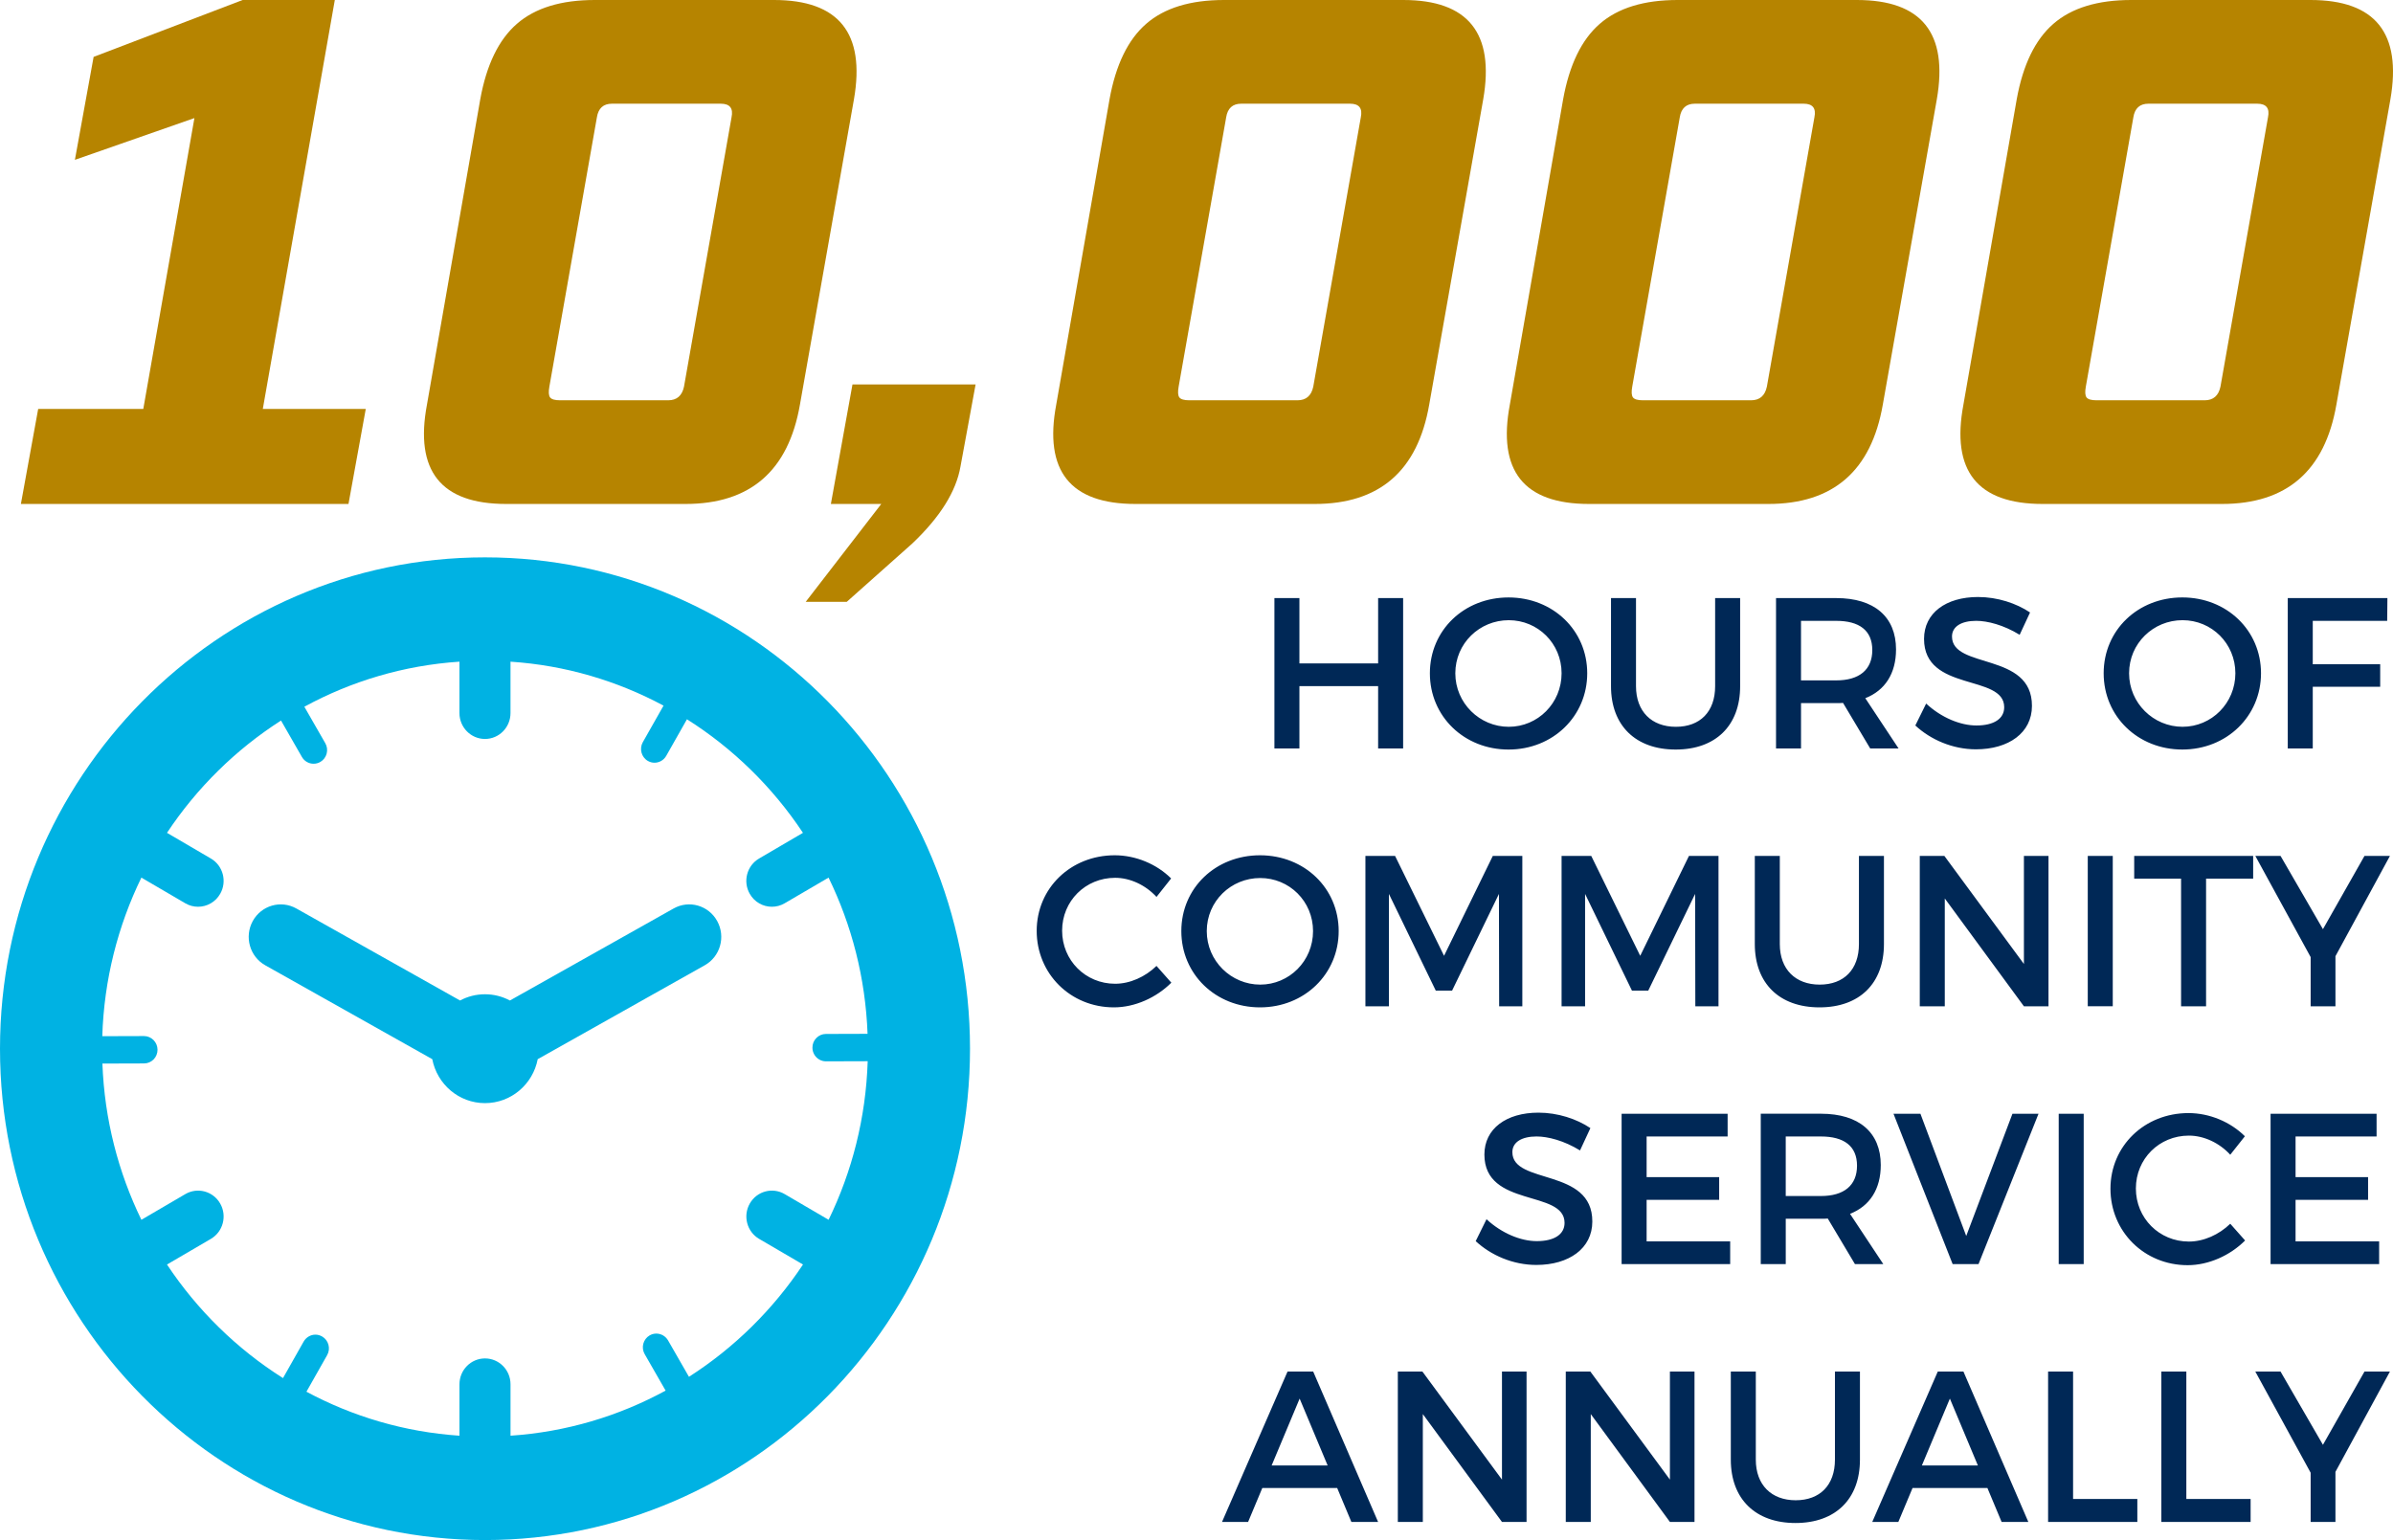
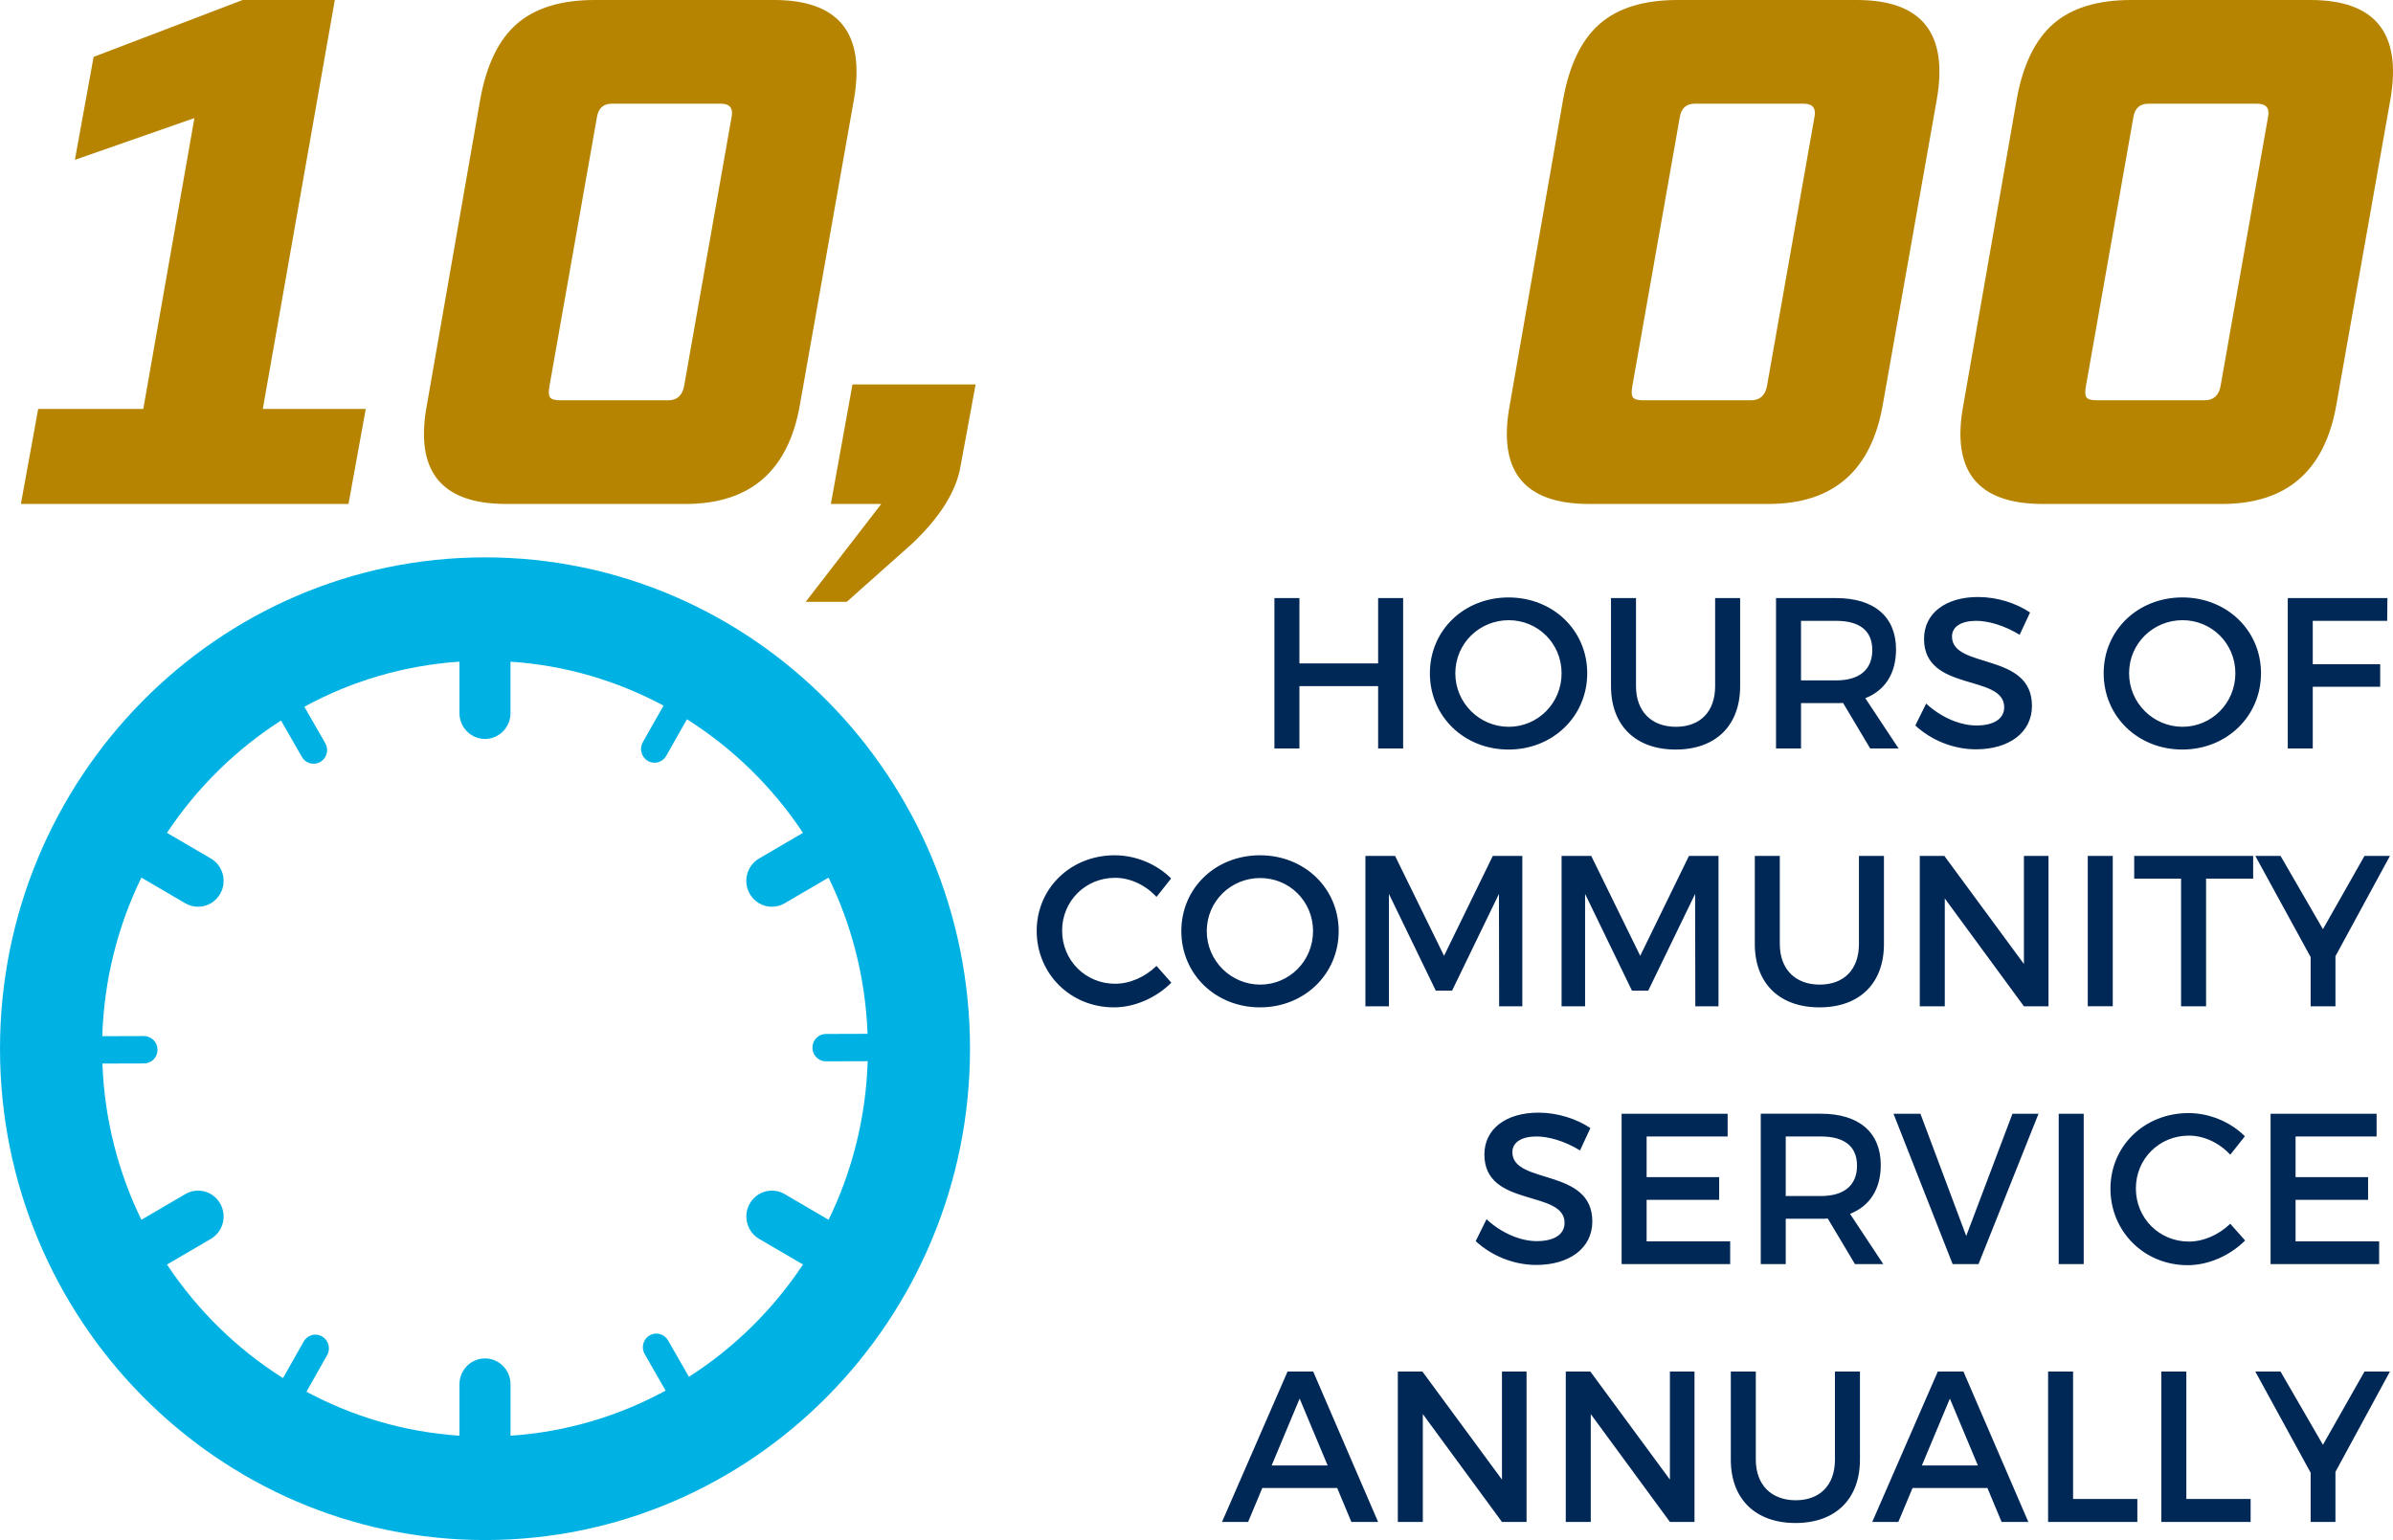
<svg xmlns="http://www.w3.org/2000/svg" id="Layer_2" viewBox="0 0 1676.47 1079">
  <defs>
    <style>.cls-1{fill:#00b2e3;}.cls-2{fill:#002856;}.cls-3{fill:#b68400;}</style>
  </defs>
  <g id="Your_Design">
    <g>
      <path class="cls-3" d="M184.12,286.51h72.13l-12.11,66.58H14.64l12.11-66.58H100.39l35.81-203.78-83.73,29.26,13.11-72.13L169.99,0h64.57l-50.44,286.51Z" />
      <path class="cls-3" d="M480.21,353.09h-125.6c-45.74,0-64.23-23.2-55.49-69.61l37.33-213.87c4.37-24.21,12.94-41.87,25.73-52.96,12.78-11.1,30.93-16.65,54.48-16.65h125.6c45.4,0,64.06,23.2,55.99,69.61l-37.83,213.87c-8.07,46.41-34.8,69.61-80.2,69.61Zm-62.04-270.87l-33.29,188.65c-.68,3.7-.5,6.23,.5,7.57,1.01,1.35,3.36,2.02,7.06,2.02h75.66c6.05,0,9.75-3.19,11.1-9.58l33.29-188.65c1.34-6.38-1.18-9.58-7.57-9.58h-76.17c-6.05,0-9.58,3.2-10.59,9.58Z" />
      <path class="cls-3" d="M597.23,269.36h86.25l-10.59,57.5c-3.03,17.49-14.3,35.47-33.8,53.97l-45.9,40.86h-28.75l52.96-68.6h-35.31l15.13-83.73Z" />
-       <path class="cls-3" d="M921.06,353.09h-125.6c-45.74,0-64.23-23.2-55.49-69.61l37.33-213.87c4.37-24.21,12.94-41.87,25.73-52.96,12.78-11.1,30.93-16.65,54.48-16.65h125.6c45.4,0,64.06,23.2,55.99,69.61l-37.83,213.87c-8.07,46.41-34.8,69.61-80.2,69.61Zm-62.04-270.87l-33.29,188.65c-.68,3.7-.5,6.23,.5,7.57,1.01,1.35,3.36,2.02,7.06,2.02h75.66c6.05,0,9.75-3.19,11.1-9.58l33.29-188.65c1.34-6.38-1.18-9.58-7.57-9.58h-76.17c-6.05,0-9.58,3.2-10.59,9.58Z" />
      <path class="cls-3" d="M1238.84,353.09h-125.6c-45.74,0-64.23-23.2-55.49-69.61l37.33-213.87c4.37-24.21,12.94-41.87,25.73-52.96,12.78-11.1,30.93-16.65,54.48-16.65h125.6c45.4,0,64.06,23.2,55.99,69.61l-37.83,213.87c-8.07,46.41-34.8,69.61-80.2,69.61Zm-62.04-270.87l-33.29,188.65c-.68,3.7-.5,6.23,.5,7.57,1.01,1.35,3.36,2.02,7.06,2.02h75.66c6.05,0,9.75-3.19,11.1-9.58l33.29-188.65c1.34-6.38-1.18-9.58-7.57-9.58h-76.17c-6.05,0-9.58,3.2-10.59,9.58Z" />
      <path class="cls-3" d="M1556.61,353.09h-125.6c-45.74,0-64.23-23.2-55.49-69.61l37.33-213.87c4.37-24.21,12.94-41.87,25.73-52.96,12.78-11.1,30.93-16.65,54.48-16.65h125.6c45.4,0,64.06,23.2,55.99,69.61l-37.83,213.87c-8.07,46.41-34.8,69.61-80.2,69.61Zm-62.04-270.87l-33.29,188.65c-.68,3.7-.5,6.23,.5,7.57,1.01,1.35,3.36,2.02,7.06,2.02h75.66c6.05,0,9.75-3.19,11.1-9.58l33.29-188.65c1.34-6.38-1.18-9.58-7.57-9.58h-76.17c-6.05,0-9.58,3.2-10.59,9.58Z" />
    </g>
    <path class="cls-1" d="M607.87,743.52l-29.2,.09h-.04c-1.66,0-3.27-.44-4.7-1.28-2.92-1.69-4.76-4.88-4.76-8.28-.03-2.59,.96-4.98,2.75-6.8,1.76-1.81,4.15-2.83,6.68-2.83l29.19-.09c-1.45-39.16-11.12-76.2-27.32-109.45l-30.78,18c-2.81,1.65-5.9,2.42-8.95,2.42-6.17,0-12.18-3.24-15.49-9.07-4.94-8.65-2.01-19.74,6.55-24.73l30.73-17.99c-21.23-31.98-48.97-59.16-81.27-79.56l-14.51,25.61c-1.68,2.97-4.83,4.83-8.23,4.83-1.65,0-3.22-.44-4.69-1.28-4.51-2.64-6.08-8.51-3.49-13.11l14.51-25.61c-32.42-17.39-68.71-28.24-107.21-30.8v36.03c0,9.99-8.01,18.12-17.88,18.12s-17.88-8.14-17.88-18.12v-36.03c-39.07,2.61-75.89,13.72-108.66,31.57l14.66,25.55c1.28,2.22,1.61,4.8,.97,7.27-.65,2.47-2.21,4.56-4.41,5.84-2.91,1.72-6.57,1.7-9.45,.03-1.46-.84-2.62-2.01-3.47-3.49l-14.64-25.52c-31.72,20.31-58.98,47.15-79.89,78.67l30.73,17.99c8.56,4.98,11.49,16.08,6.55,24.73-3.31,5.82-9.32,9.07-15.52,9.07-3.02,0-6.1-.77-8.92-2.42l-30.78-18c-16.41,33.72-26.16,71.34-27.39,111.11l29.22-.09c5.21,0,9.46,4.3,9.48,9.58,0,2.54-.98,4.97-2.74,6.78-1.8,1.8-4.16,2.82-6.69,2.82l-29.19,.09c1.45,39.16,11.13,76.21,27.31,109.46l30.78-18c8.56-5.01,19.5-2.04,24.44,6.63,4.94,8.66,2.01,19.75-6.55,24.75l-30.73,17.96c21.21,31.98,48.97,59.16,81.27,79.57l14.49-25.62c1.7-2.96,4.86-4.82,8.23-4.82,1.66,0,3.24,.46,4.69,1.29,2.2,1.27,3.78,3.33,4.43,5.79,.67,2.47,.34,5.05-.91,7.27l-14.51,25.64c32.39,17.39,68.7,28.24,107.21,30.82v-36.03c0-10.01,8.01-18.12,17.88-18.12s17.88,8.11,17.88,18.12v36.03c39.08-2.62,75.89-13.75,108.66-31.6l-14.66-25.55c-1.28-2.21-1.61-4.77-.98-7.27,.67-2.47,2.21-4.55,4.4-5.84,1.48-.86,3.06-1.29,4.74-1.29,3.38,0,6.51,1.84,8.21,4.78l14.64,25.5c31.71-20.29,58.97-47.16,79.89-78.68l-30.73-17.96c-8.56-5-11.49-16.1-6.55-24.75,4.94-8.67,15.87-11.64,24.44-6.63l30.78,18c16.41-33.72,26.13-71.34,27.39-111.11M339.78,390.51c187.35,0,339.78,154.44,339.78,344.25s-152.43,344.25-339.78,344.25S0,924.56,0,734.75,152.43,390.51,339.78,390.51" />
-     <path class="cls-1" d="M502.47,645.36c6.03,10.99,2.12,24.85-8.74,30.94l-117.02,65.79c-3.38,17.55-18.62,30.8-36.94,30.8s-33.55-13.25-36.93-30.8l-117.04-65.79c-10.84-6.1-14.75-19.95-8.74-30.94,6.03-10.99,19.69-14.95,30.53-8.86l114.72,64.48c5.21-2.79,11.16-4.37,17.46-4.37s12.25,1.59,17.47,4.37l114.7-64.48c10.86-6.1,24.52-2.13,30.53,8.86" />
    <path class="cls-2" d="M1636.14,1031.25l38.18-70.29h-17.82l-29.11,51.32-29.71-51.32h-17.67l38.77,70.89v34.47h17.37v-35.06Zm-104.45,18.97v-89.26h-17.51v105.35h62.54v-16.09h-45.02Zm-79.35,0v-89.26h-17.5v105.35h62.52v-16.09h-45.02Zm-66.7-23.48h-39.22l19.61-46.83,19.61,46.83Zm6.68,15.79l9.95,23.78h18.72l-45.46-105.35h-17.97l-45.9,105.35h18.27l9.96-23.78h52.44Zm-89.3-81.57h-17.51v61.72c0,17.92-10.56,28.45-27.5,28.45s-27.94-10.68-27.94-28.45v-61.72h-17.51v61.72c0,27.55,17.22,44.39,45.31,44.39s45.16-16.84,45.16-44.39v-61.72Zm-115.9,105.35v-105.35h-17.22v75.71l-55.74-75.71h-17.22v105.35h17.51v-75.55l55.44,75.55h17.22Zm-117.66,0v-105.35h-17.22v75.71l-55.74-75.71h-17.22v105.35h17.51v-75.55l55.44,75.55h17.22Zm-139.36-39.57h-39.22l19.61-46.83,19.61,46.83Zm6.68,15.79l9.95,23.78h18.72l-45.46-105.35h-17.97l-45.9,105.35h18.27l9.96-23.78h52.44Z" />
    <path class="cls-2" d="M1664.97,796.26v-15.94h-74.27v105.35h76.06v-15.94h-58.55v-29.07h50.81v-15.94h-50.81v-28.46h56.76Zm-131.78-16.4c-30.76,0-54.66,23.02-54.66,52.98s23.6,53.59,54.07,53.59c14.7,0,29.72-6.77,40.26-17.3l-10.4-11.74c-7.89,7.67-18.58,12.49-28.97,12.49-20.8,0-37.15-16.41-37.15-37.19s16.34-37.04,37.15-37.04c10.54,0,21.39,5.12,28.97,13.4l10.25-12.95c-10.11-10.07-24.81-16.24-39.52-16.24m-73.4,.46h-17.51v105.35h17.51v-105.35Zm-73.69,105.35l42.04-105.35h-18.27l-32.38,85.65-32.09-85.65h-18.87l41.44,105.35h18.12Zm-135.06-47.7v-41.71h24.68c16.05,0,25.26,6.62,25.26,20.47s-9.21,21.24-25.26,21.24h-24.68Zm48.46,47.7h19.89l-23.31-35.22c13.81-5.42,21.54-17.3,21.54-34.17,0-22.89-15.29-35.97-41.89-35.97h-42.19v105.35h17.51v-31.76h24.68c1.63,0,3.27,0,4.76-.15l19.03,31.91Zm-89.17-89.41v-15.94h-74.27v105.35h76.06v-15.94h-58.54v-29.07h50.82v-15.94h-50.82v-28.46h56.76Zm-132.52-16.7c-22.59,0-37.88,11.28-37.88,29.34,0,37.5,56.16,24.4,56.16,47.88,0,8.13-7.28,12.8-19.47,12.8-11.15,0-24.52-5.43-35.2-15.35l-7.58,15.35c10.69,9.93,26.13,16.68,42.48,16.68,22.89,0,39.22-11.58,39.22-30.39,.15-37.94-56.01-25.59-56.01-48.63,0-7.09,6.68-10.99,16.94-10.99,7.89,0,19.17,2.85,30.46,9.78l7.27-15.65c-9.65-6.46-22.87-10.82-36.39-10.82" />
    <path class="cls-2" d="M1636.14,669.97l38.19-70.29h-17.83l-29.11,51.33-29.7-51.33h-17.68l38.77,70.89v34.48h17.37v-35.07Zm-57.64-54.35v-15.94h-83.34v15.94h32.84v89.42h17.51v-89.42h32.99Zm-98.36-15.94h-17.51v105.35h17.51v-105.35Zm-45.02,105.36v-105.36h-17.22v75.71l-55.73-75.71h-17.23v105.36h17.52v-75.56l55.44,75.56h17.22Zm-115.29-105.36h-17.51v61.73c0,17.91-10.56,28.44-27.5,28.44s-27.94-10.68-27.94-28.44v-61.73h-17.51v61.73c0,27.55,17.22,44.38,45.31,44.38s45.16-16.83,45.16-44.38v-61.73Zm-115.9,105.36v-105.36h-20.69l-34.15,69.99-34.31-69.99h-20.78v105.36h16.47v-78.73l32.82,67.74h11.44l32.82-67.74,.15,78.73h16.23Zm-137.43,0v-105.36h-20.68l-34.16,69.99-34.31-69.99h-20.78v105.36h16.47v-78.73l32.82,67.74h11.44l32.82-67.74,.15,78.73h16.23Zm-183.62-89.87c20.36,0,37,16.26,37,37.19s-16.64,37.49-37,37.49-37.45-16.56-37.45-37.49,16.94-37.19,37.45-37.19m-.15-15.94c-31.06,0-55.12,22.87-55.12,53.13s24.06,53.43,55.12,53.43,55.11-23.31,55.11-53.43-24.05-53.13-55.11-53.13m-101.79,0c-30.75,0-54.66,23.02-54.66,52.98s23.61,53.58,54.07,53.58c14.71,0,29.72-6.77,40.26-17.29l-10.4-11.75c-7.87,7.68-18.58,12.5-28.97,12.5-20.8,0-37.15-16.42-37.15-37.19s16.34-37.04,37.15-37.04c10.55,0,21.4,5.12,28.97,13.4l10.25-12.95c-10.1-10.08-24.81-16.24-39.52-16.24" />
    <path class="cls-2" d="M1672.4,434.98l.15-15.94h-69.81v105.35h17.52v-43.2h47.24v-15.79h-47.24v-30.42h52.15Zm-143.37-.46c20.36,0,37.01,16.26,37.01,37.19s-16.65,37.5-37.01,37.5-37.45-16.57-37.45-37.5,16.95-37.19,37.45-37.19m-.15-15.94c-31.06,0-55.11,22.87-55.11,53.13s24.05,53.44,55.11,53.44,55.12-23.31,55.12-53.44-24.06-53.13-55.12-53.13m-143.07-.3c-22.59,0-37.88,11.28-37.88,29.34,0,37.5,56.16,24.4,56.16,47.88,0,8.13-7.29,12.8-19.47,12.8-11.15,0-24.52-5.42-35.21-15.35l-7.58,15.35c10.69,9.93,26.13,16.7,42.49,16.7,22.89,0,39.21-11.58,39.21-30.4,.15-37.94-56.01-25.59-56.01-48.63,0-7.08,6.69-10.99,16.95-10.99,7.87,0,19.17,2.86,30.45,9.78l7.28-15.64c-9.65-6.47-22.87-10.83-36.39-10.83m-124.07,58.41v-41.71h24.67c16.06,0,25.27,6.62,25.27,20.48s-9.22,21.23-25.27,21.23h-24.67Zm48.45,47.7h19.9l-23.31-35.22c13.81-5.42,21.53-17.3,21.53-34.17,0-22.89-15.28-35.97-41.89-35.97h-42.18v105.35h17.51v-31.76h24.67c1.64,0,3.28,0,4.76-.15l19.03,31.91Zm-91.1-105.35h-17.51v61.72c0,17.92-10.54,28.45-27.5,28.45s-27.94-10.69-27.94-28.45v-61.72h-17.51v61.72c0,27.55,17.22,44.39,45.31,44.39s45.16-16.84,45.16-44.39v-61.72Zm-162.09,15.48c20.37,0,37.01,16.26,37.01,37.19s-16.64,37.5-37.01,37.5-37.44-16.57-37.44-37.5,16.94-37.19,37.44-37.19m-.15-15.94c-31.06,0-55.11,22.87-55.11,53.13s24.05,53.44,55.11,53.44,55.12-23.31,55.12-53.44-24.06-53.13-55.12-53.13m-73.85,105.81v-105.35h-17.52v45.77h-55.14v-45.77h-17.52v105.35h17.52v-43.66h55.14v43.66h17.52Z" />
  </g>
</svg>